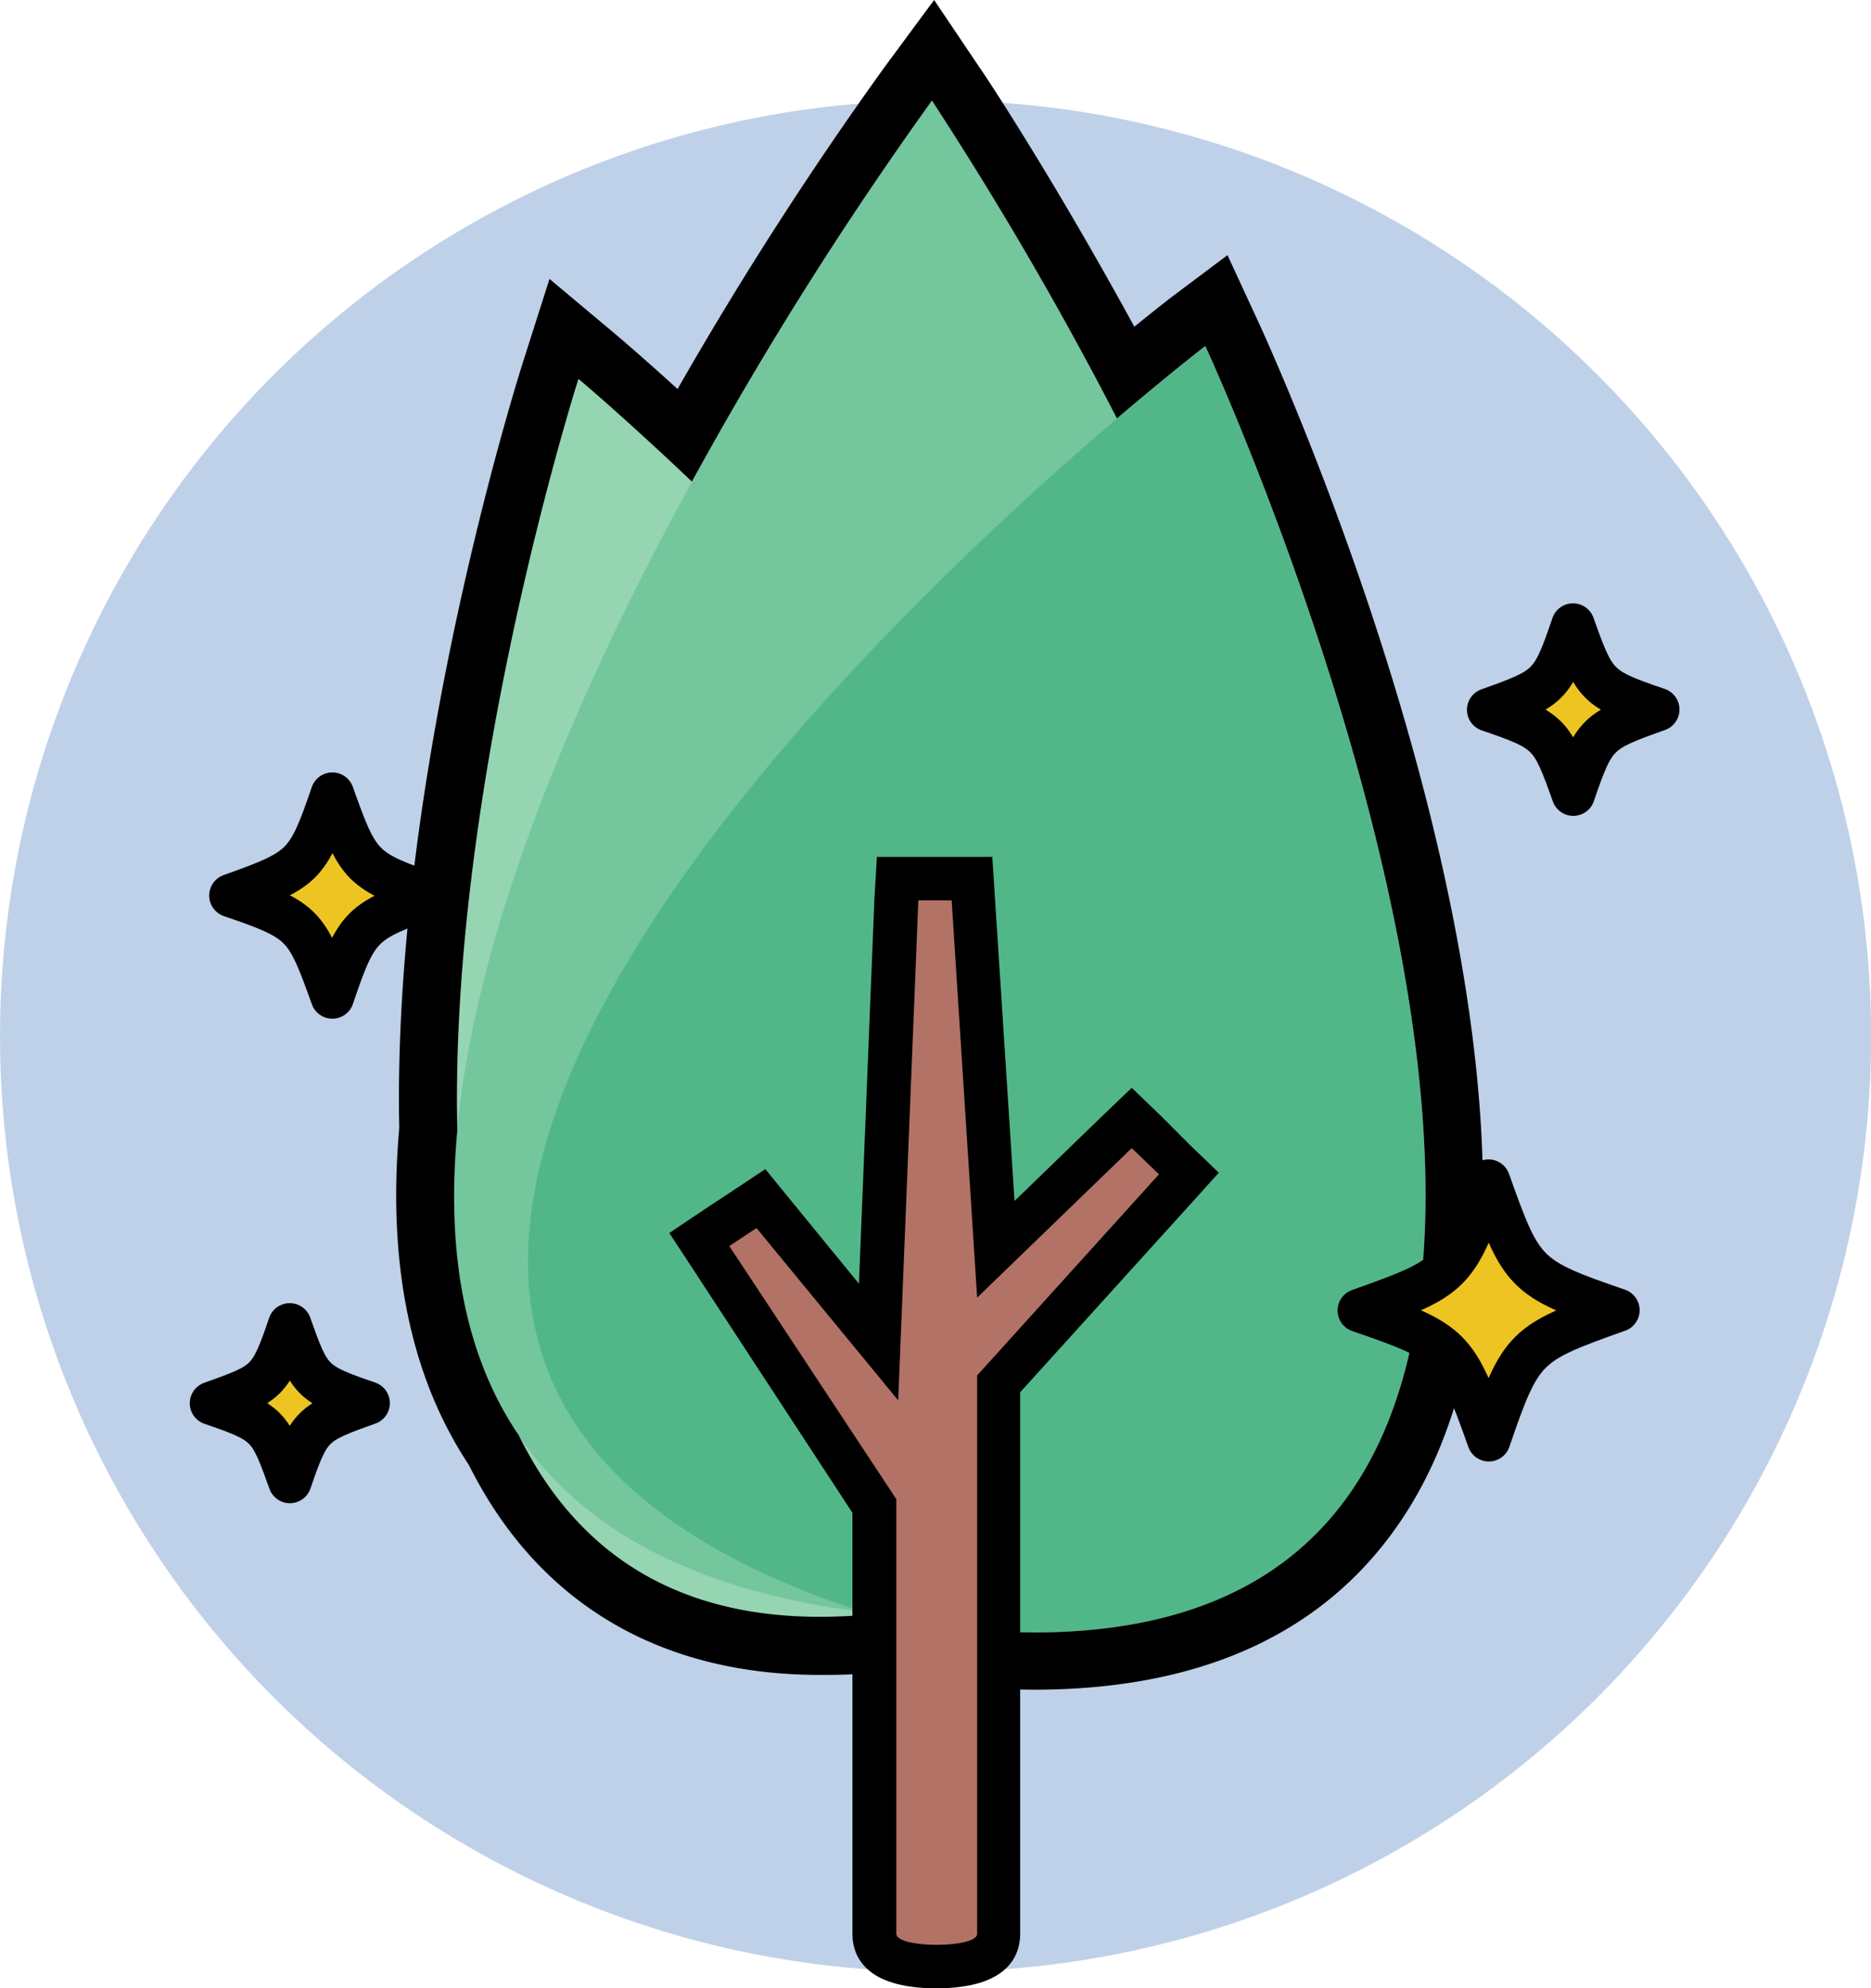
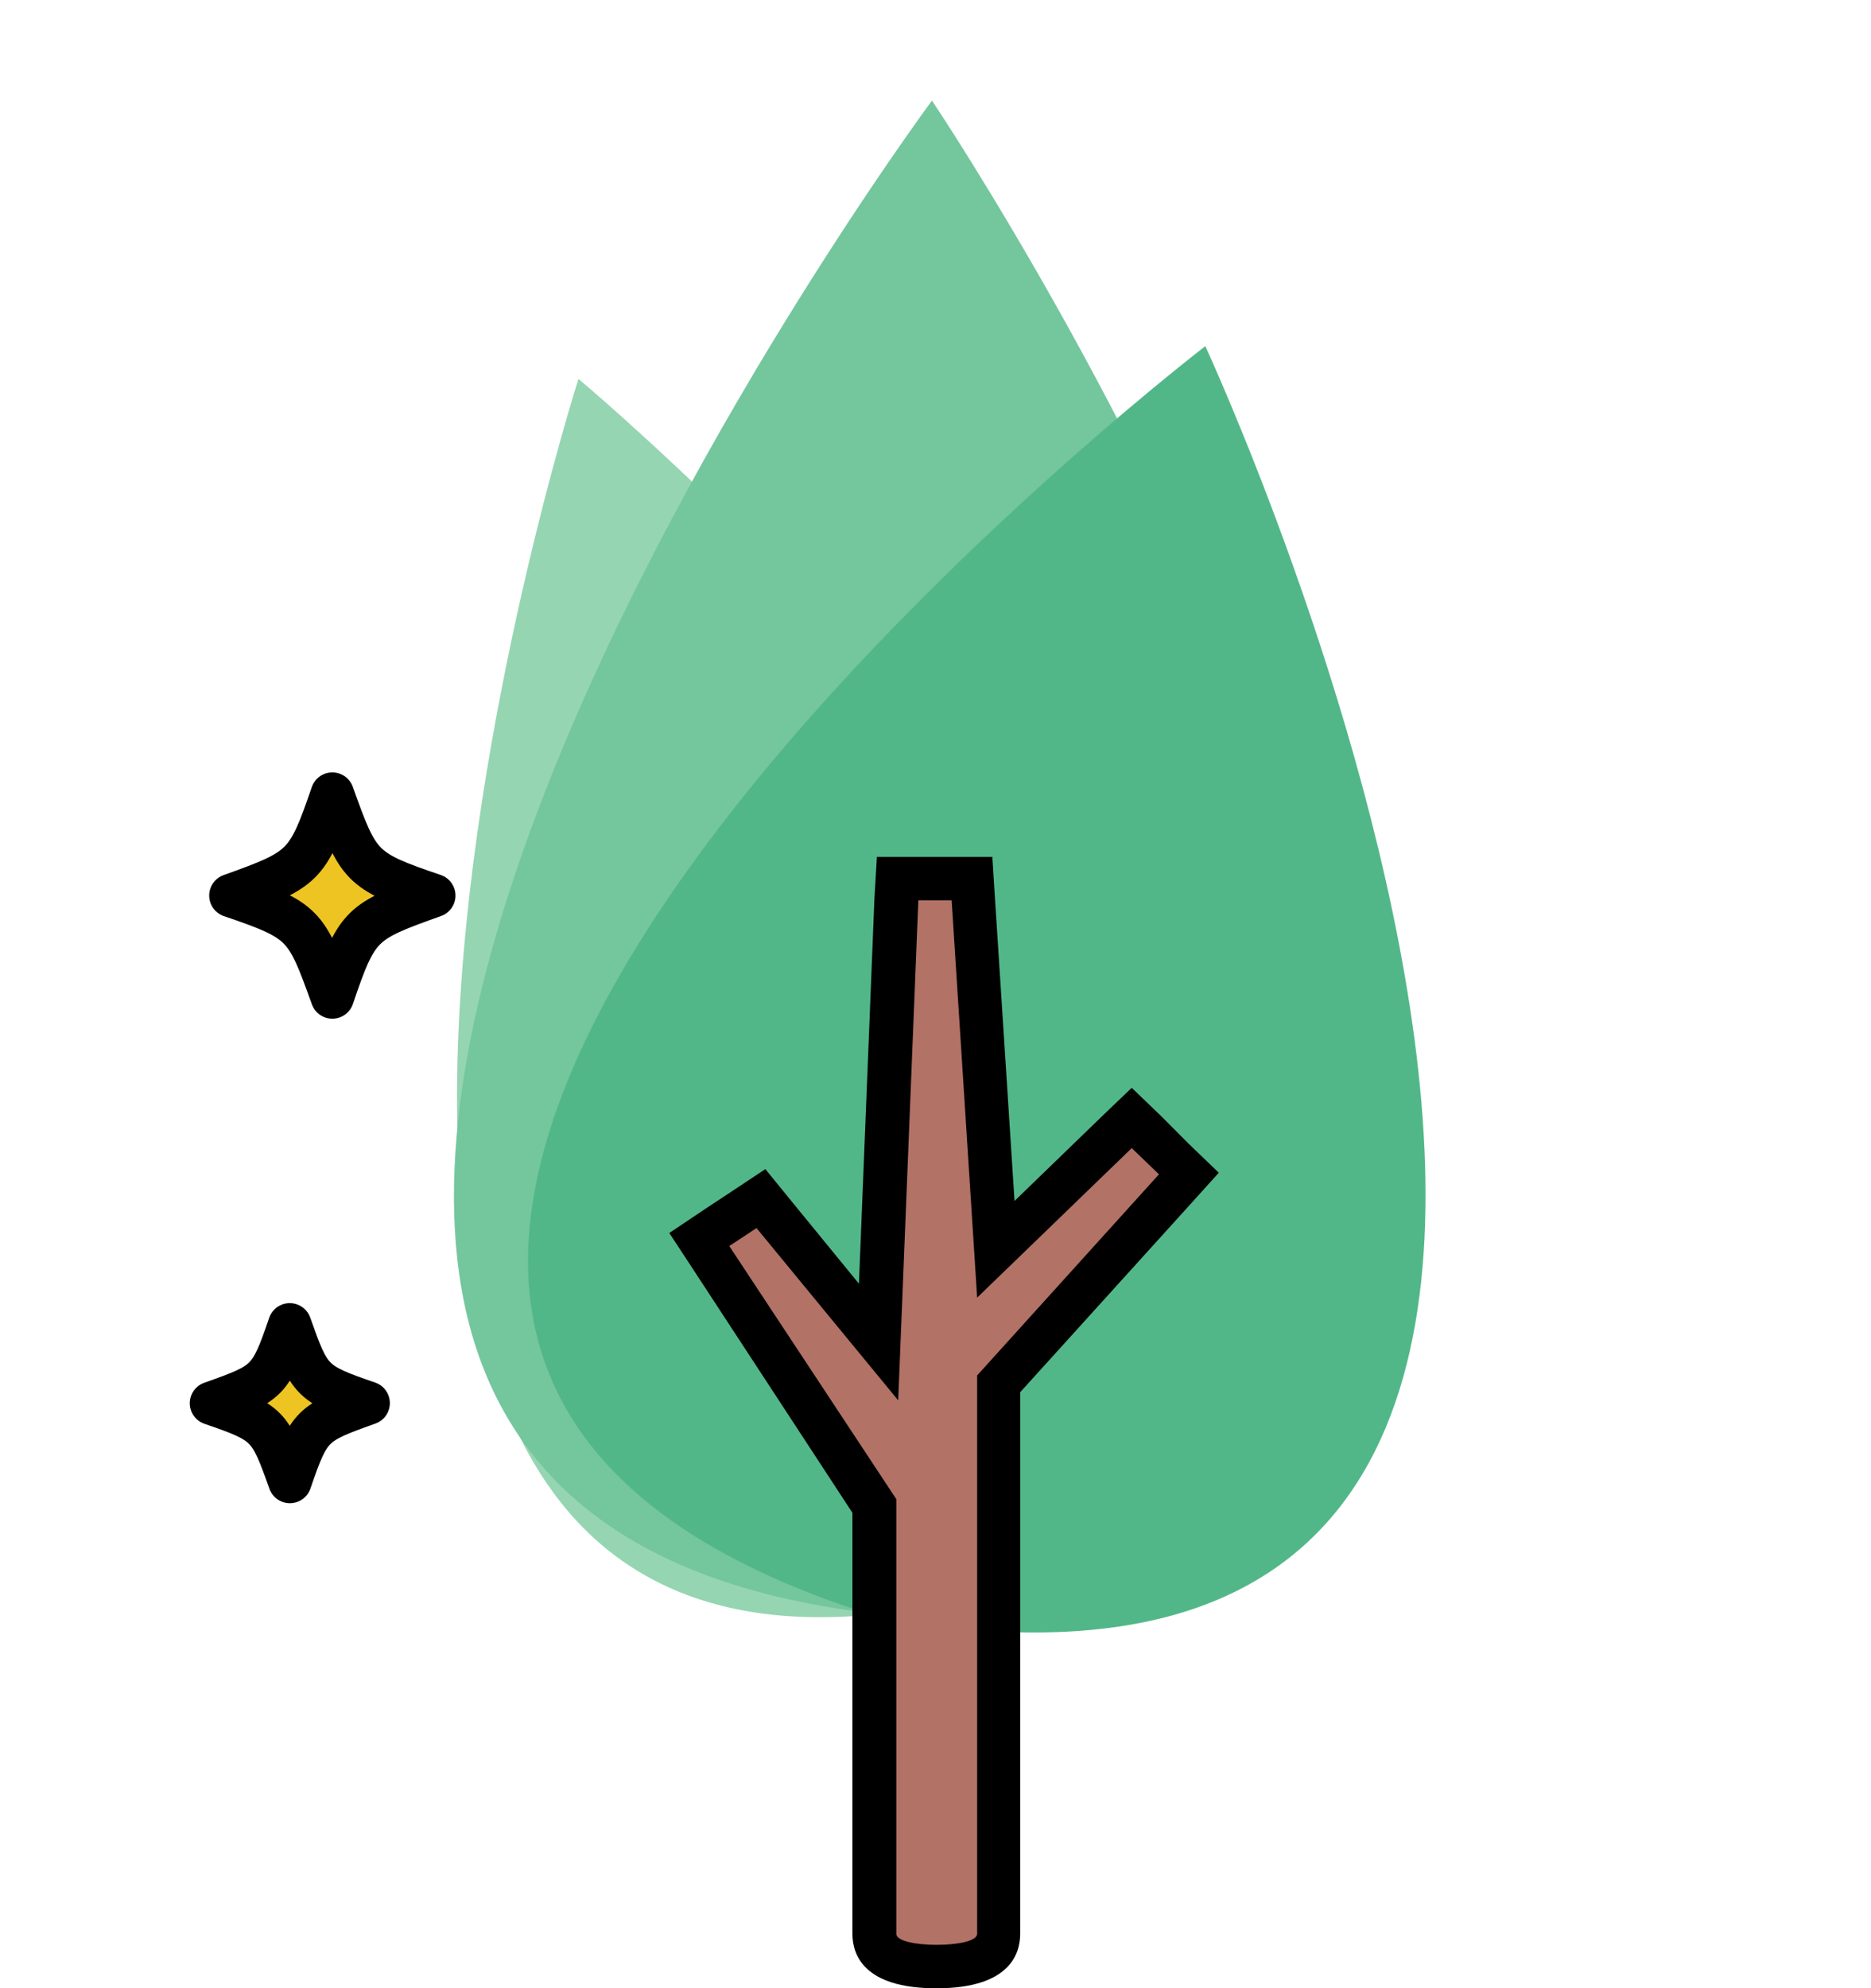
<svg xmlns="http://www.w3.org/2000/svg" viewBox="0 0 129.15 137.23">
  <defs>
    <style>.cls-1{fill:#bfd1e9;}.cls-2{fill:#95d5b2;}.cls-3{fill:#74c69d;}.cls-4{fill:#52b788;}.cls-5{fill:#b27266;}.cls-6{fill:#edc422;stroke:#000;stroke-linecap:round;stroke-linejoin:round;stroke-width:3px;}</style>
  </defs>
  <g id="Layer_2" data-name="Layer 2">
    <g id="씨앗">
-       <circle class="cls-1" cx="64.58" cy="71.51" r="64.58" />
      <path class="cls-2" d="M39.93,26.15s-30.18,94.41,24,84.78l2.19-.61h0C117,90.72,39.93,26.15,39.93,26.15Z" />
      <path class="cls-3" d="M64.33,6.94S-7.35,103.8,60.59,111.39l2.83.06v0C131.31,106.6,64.33,6.94,64.33,6.94Z" />
      <path class="cls-4" d="M83.2,23.89S-4,90.8,59.78,111.33l2.7.62h0C128.6,122,83.2,23.89,83.2,23.89Z" />
-       <path d="M64.33,6.94A250.08,250.08,0,0,1,77.1,28.88c3.7-3.15,6.1-5,6.1-5s41.09,88.79-11.84,88.79a59.32,59.32,0,0,1-8.88-.73l-2.31-.52c-1.24.11-2.43.17-3.58.17-10.6,0-17.07-5-20.77-12.51C31.9,93.31,30.82,86,31.57,78,31,54.07,39.93,26.15,39.93,26.15s3.18,2.67,7.83,7.09A255.12,255.12,0,0,1,64.33,6.94M64.48,0,61.11,4.56A252.54,252.54,0,0,0,46.77,26.85c-2.57-2.34-4.18-3.69-4.27-3.77l-4.57-3.83-1.81,5.68c-.37,1.16-9.07,28.66-8.56,52.93-.83,9.36.78,17.18,4.8,23.24,4.74,9.49,13.12,14.5,24.23,14.5,1.07,0,2.18,0,3.31-.14l1.69.39.15,0,.14,0a63.47,63.47,0,0,0,9.48.77c11.88,0,20.52-4.11,25.7-12.21,16-25-9.16-79.94-10.23-82.26l-2.1-4.54-4,3c-.06.05-.94.73-2.43,1.94C72.62,12.14,67.87,5,67.65,4.71L64.48,0Z" />
      <path class="cls-5" d="M64.66,135.73c-3.54,0-4.29-1.23-4.29-2.26V104L48.27,85.52l4.25-2.81,8.11,9.92,1.28-32H67.1l1.64,25.59,9.38-9.08,4,3.83L69,95.51v38C69,134.5,68.21,135.73,64.66,135.73Z" />
      <path d="M65.69,62.14l1.76,27.42L78.12,79.24,80,81.05,67.45,94.93v38.54c0,.51-1.39.76-2.79.76s-2.79-.25-2.79-.76v-30L50.34,86l1.88-1.24L62,96.65l1.39-34.51h2.33m2.81-3h-8L60.36,62l-1.07,26.6-4.75-5.81-1.71-2.1-2.26,1.5-1.88,1.24L46.2,85.1l1.64,2.5,11,16.81v29.06c0,1.41.75,3.76,5.79,3.76s5.79-2.35,5.79-3.76V96.09l11.77-13,1.94-2.15-2.08-2L80.2,77.08l-2.08-2-2.09,2-6,5.81L68.68,62l-.18-2.81Z" />
      <g id="Layer_2-2" data-name="Layer 2">
        <g id="Layer_1-2" data-name="Layer 1-2">
-           <path class="cls-6" d="M108.58,43.14c1.49,4.18,1.62,4.39,5.85,5.83-4.18,1.49-4.39,1.62-5.83,5.84-1.49-4.18-1.62-4.38-5.84-5.82,4.18-1.49,4.38-1.62,5.82-5.85" />
-         </g>
+           </g>
      </g>
      <g id="Layer_2-3" data-name="Layer 2">
        <g id="Layer_1-2-2" data-name="Layer 1-2">
-           <path class="cls-6" d="M102.75,81.52c2.27,6.39,2.47,6.7,8.93,8.91-6.39,2.27-6.7,2.47-8.91,8.94-2.28-6.4-2.48-6.71-8.94-8.92,6.39-2.27,6.7-2.47,8.92-8.93" />
-         </g>
+           </g>
      </g>
      <g id="Layer_2-4" data-name="Layer 2">
        <g id="Layer_1-2-3" data-name="Layer 1-2">
          <path class="cls-6" d="M22.94,54.81c1.79,5,1.95,5.29,7,7-5,1.79-5.29,1.95-7,7-1.8-5-1.95-5.28-7-7,5-1.79,5.29-2,7-7" />
        </g>
      </g>
      <g id="Layer_2-5" data-name="Layer 2">
        <g id="Layer_1-2-4" data-name="Layer 1-2">
          <path class="cls-6" d="M20,91.44c1.37,3.87,1.49,4.06,5.41,5.4-3.87,1.38-4.06,1.5-5.4,5.41-1.38-3.87-1.5-4.06-5.41-5.4,3.87-1.37,4.06-1.49,5.4-5.41" />
        </g>
      </g>
    </g>
  </g>
</svg>